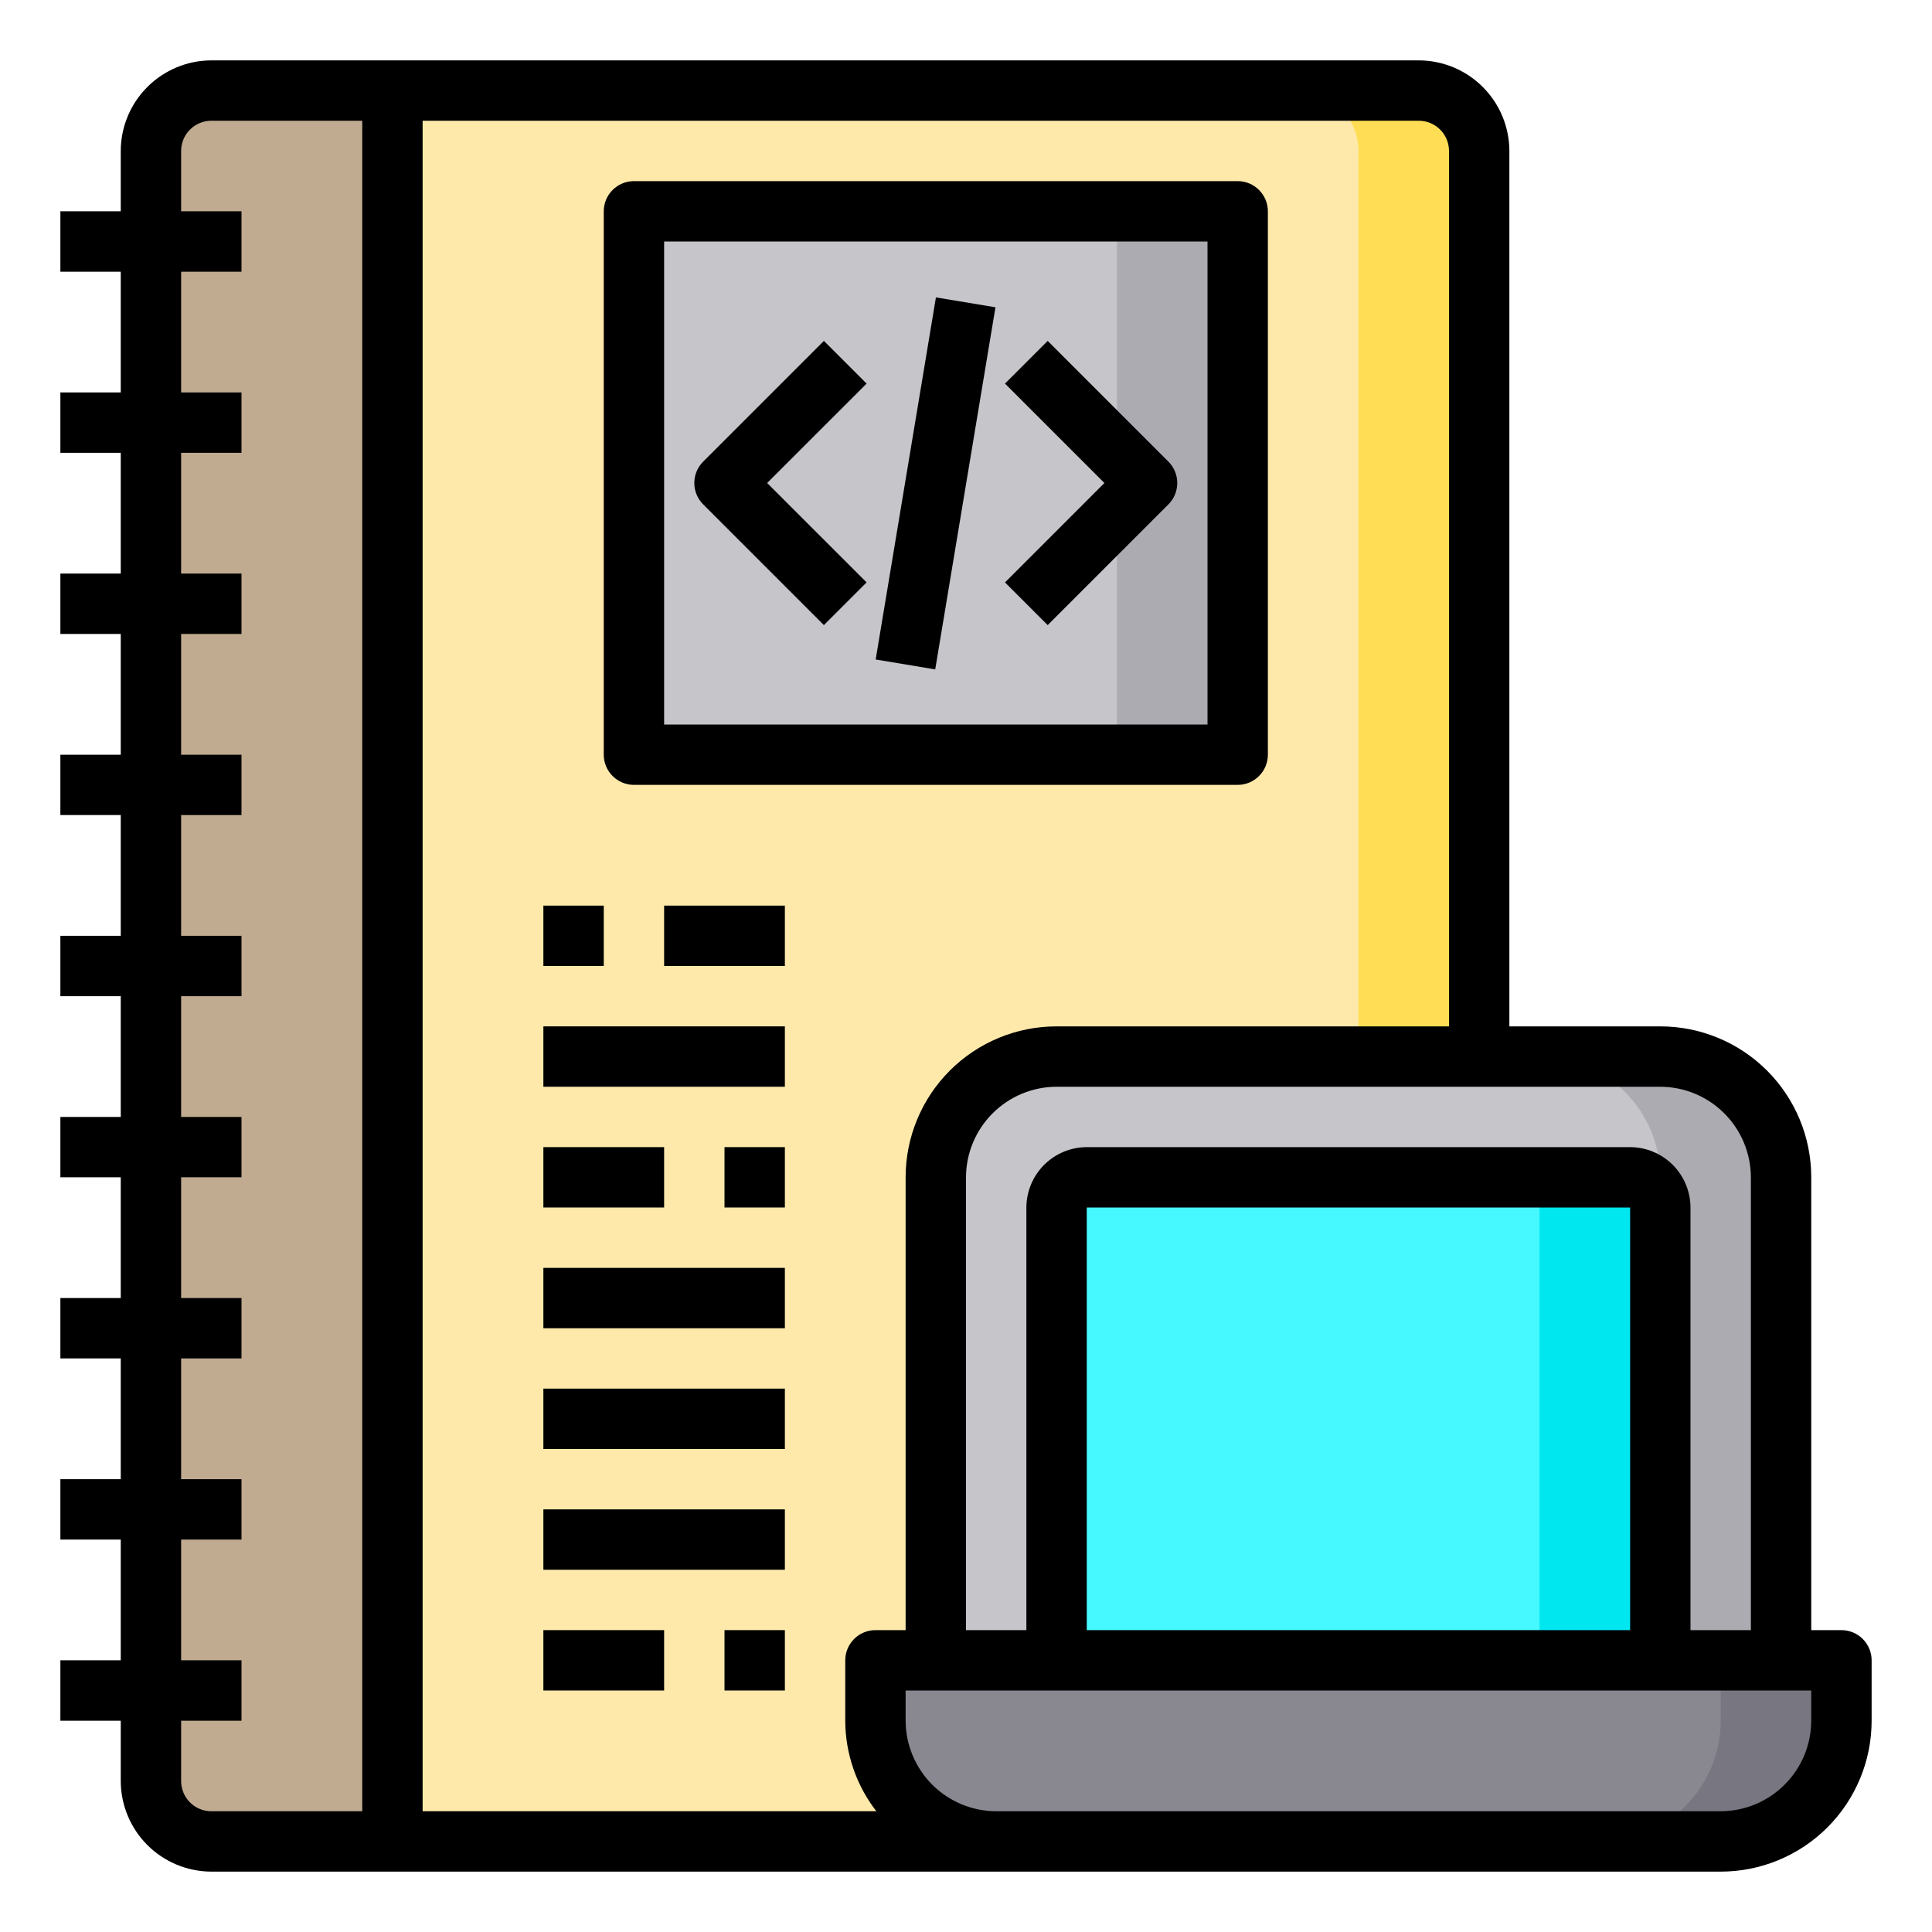
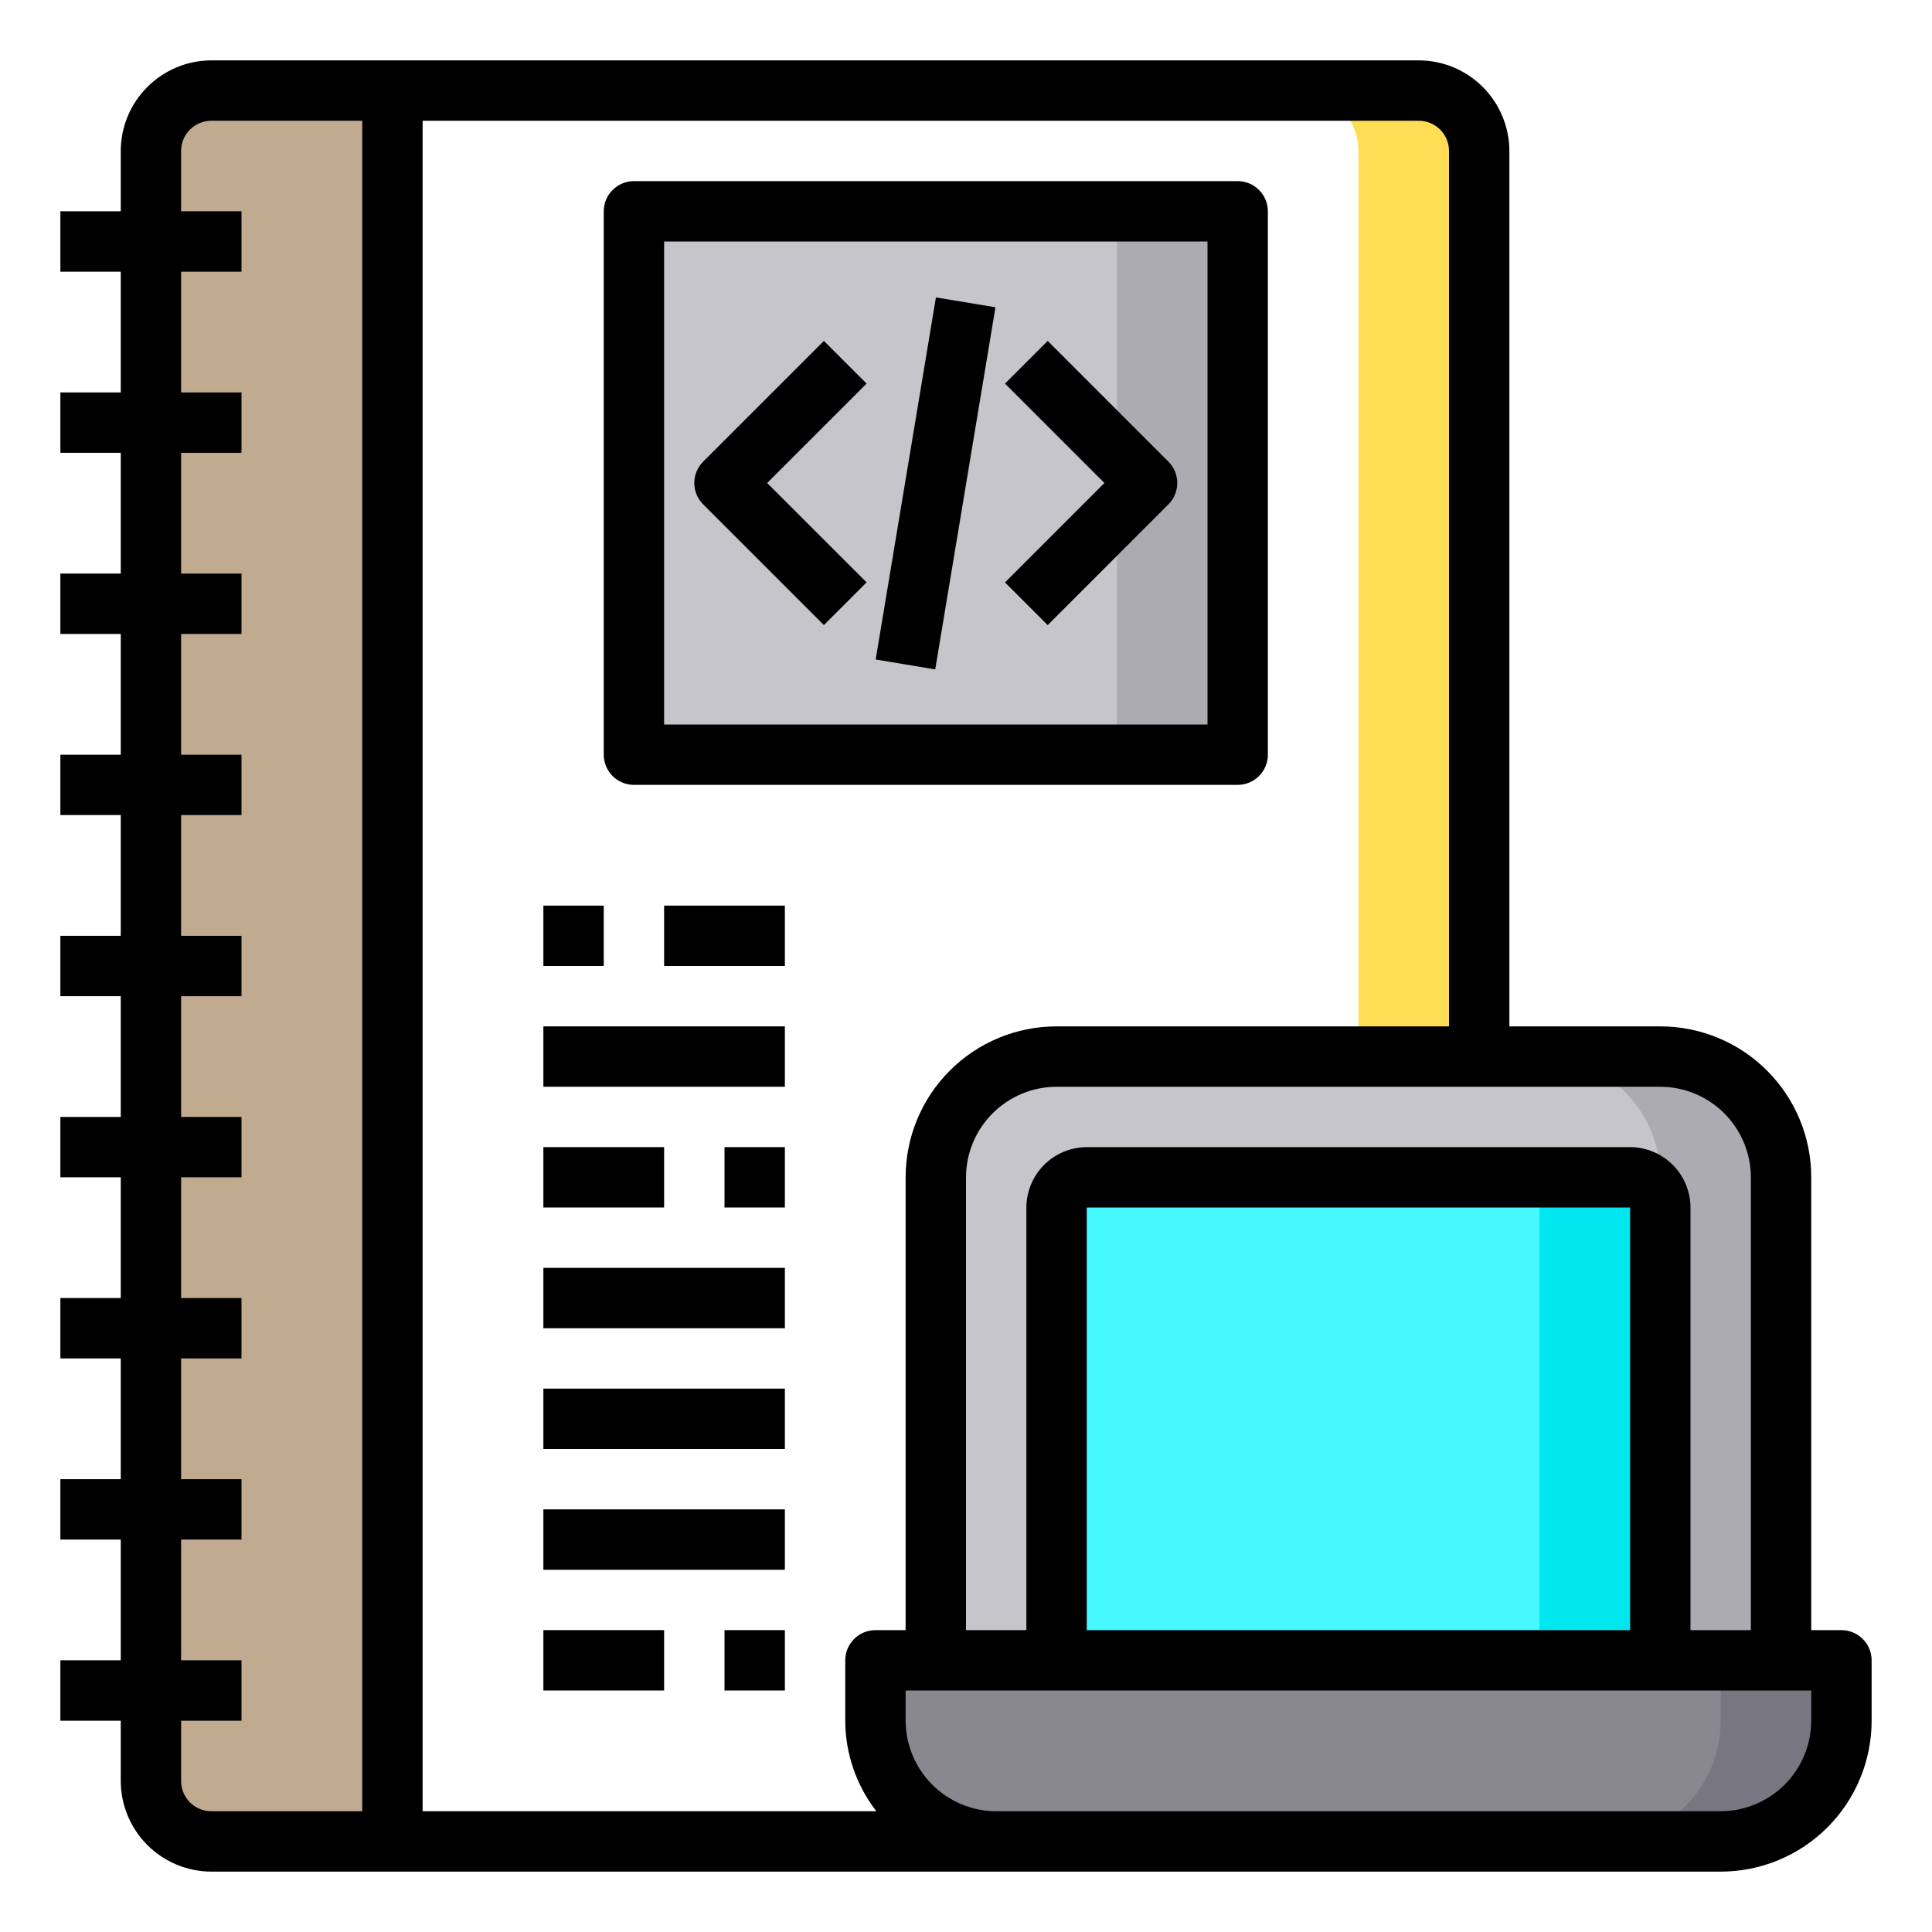
<svg xmlns="http://www.w3.org/2000/svg" width="60" height="60" viewBox="0 0 60 60" fill="none">
-   <path d="M12.188 2.812V57.188H45.938V4.688C45.938 4.19 45.74 3.713 45.388 3.362C45.037 3.01 44.56 2.812 44.062 2.812H12.188Z" fill="#FEE9AB" />
  <path d="M45.938 4.688V57.188H42.188V4.688C42.186 4.191 41.988 3.715 41.637 3.363C41.285 3.012 40.809 2.814 40.312 2.812H44.062C44.559 2.814 45.035 3.012 45.387 3.363C45.738 3.715 45.936 4.191 45.938 4.688Z" fill="#FFDE55" />
  <path d="M57.188 51.562V53.438C57.188 54.432 56.792 55.386 56.089 56.089C55.386 56.792 54.432 57.188 53.438 57.188H30.938C29.943 57.188 28.989 56.792 28.286 56.089C27.583 55.386 27.188 54.432 27.188 53.438V51.562H57.188Z" fill="#898890" />
  <path d="M57.188 51.562V53.438C57.188 54.432 56.792 55.386 56.089 56.089C55.386 56.792 54.432 57.188 53.438 57.188H49.688C50.682 57.188 51.636 56.792 52.339 56.089C53.042 55.386 53.438 54.432 53.438 53.438V51.562H57.188Z" fill="#787680" />
  <path d="M55.312 36.562V51.562H29.062V36.562C29.062 35.568 29.458 34.614 30.161 33.911C30.864 33.208 31.818 32.812 32.812 32.812H51.562C52.557 32.812 53.511 33.208 54.214 33.911C54.917 34.614 55.312 35.568 55.312 36.562Z" fill="#C6C5CA" />
  <path d="M55.312 36.562V51.562H51.562V36.562C51.562 35.568 51.167 34.614 50.464 33.911C49.761 33.208 48.807 32.812 47.812 32.812H51.562C52.557 32.812 53.511 33.208 54.214 33.911C54.917 34.614 55.312 35.568 55.312 36.562Z" fill="#ACABB1" />
  <path d="M51.562 37.5V51.562H32.812V37.5C32.812 37.251 32.911 37.013 33.087 36.837C33.263 36.661 33.501 36.562 33.75 36.562H50.625C50.874 36.562 51.112 36.661 51.288 36.837C51.464 37.013 51.562 37.251 51.562 37.5Z" fill="#46F8FF" />
  <path d="M51.562 37.5V51.562H47.812V37.5C47.812 37.251 47.714 37.013 47.538 36.837C47.362 36.661 47.124 36.562 46.875 36.562H50.625C50.874 36.562 51.112 36.661 51.288 36.837C51.464 37.013 51.562 37.251 51.562 37.5Z" fill="#00E7F0" />
  <path d="M19.688 6.562H38.438V23.438H19.688V6.562Z" fill="#C6C5CA" />
  <path d="M34.688 6.562H38.438V23.438H34.688V6.562Z" fill="#ACABB1" />
  <path d="M4.688 7.5V4.688C4.689 4.191 4.887 3.715 5.238 3.363C5.59 3.012 6.066 2.814 6.562 2.812H12.188V57.188H6.562C6.066 57.186 5.59 56.988 5.238 56.637C4.887 56.285 4.689 55.809 4.688 55.312V7.5Z" fill="#C0AB91" />
  <path d="M25.587 10.587L21.837 14.337C21.661 14.513 21.562 14.751 21.562 15C21.562 15.249 21.661 15.487 21.837 15.663L25.587 19.413L26.913 18.087L23.825 15L26.913 11.913L25.587 10.587Z" fill="black" />
  <path d="M32.537 10.587L31.211 11.913L34.298 15L31.211 18.087L32.537 19.413L36.287 15.663C36.462 15.487 36.561 15.249 36.561 15C36.561 14.751 36.462 14.513 36.287 14.337L32.537 10.587Z" fill="black" />
  <path d="M27.195 20.481L29.066 9.236L30.915 9.543L29.044 20.789L27.195 20.481Z" fill="black" />
  <path d="M19.688 24.375H38.438C38.686 24.375 38.925 24.276 39.1 24.1C39.276 23.925 39.375 23.686 39.375 23.438V6.562C39.375 6.314 39.276 6.075 39.1 5.9C38.925 5.724 38.686 5.625 38.438 5.625H19.688C19.439 5.625 19.2 5.724 19.025 5.9C18.849 6.075 18.75 6.314 18.75 6.562V23.438C18.75 23.686 18.849 23.925 19.025 24.1C19.2 24.276 19.439 24.375 19.688 24.375ZM20.625 7.5H37.5V22.5H20.625V7.5Z" fill="black" />
  <path d="M16.875 28.125H18.75V30H16.875V28.125Z" fill="black" />
  <path d="M20.625 28.125H24.375V30H20.625V28.125Z" fill="black" />
  <path d="M16.875 31.875H24.375V33.75H16.875V31.875Z" fill="black" />
  <path d="M16.875 35.625H20.625V37.5H16.875V35.625Z" fill="black" />
  <path d="M22.5 35.625H24.375V37.5H22.5V35.625Z" fill="black" />
  <path d="M16.875 50.625H20.625V52.5H16.875V50.625Z" fill="black" />
  <path d="M22.5 50.625H24.375V52.5H22.5V50.625Z" fill="black" />
  <path d="M16.875 39.375H24.375V41.25H16.875V39.375Z" fill="black" />
  <path d="M16.875 43.125H24.375V45H16.875V43.125Z" fill="black" />
  <path d="M16.875 46.875H24.375V48.75H16.875V46.875Z" fill="black" />
  <path d="M57.188 50.625H56.25V36.562C56.25 35.319 55.756 34.127 54.877 33.248C53.998 32.369 52.806 31.875 51.562 31.875H46.875V4.688C46.873 3.942 46.576 3.228 46.049 2.701C45.522 2.174 44.808 1.877 44.062 1.875H6.562C5.817 1.877 5.103 2.174 4.576 2.701C4.049 3.228 3.752 3.942 3.75 4.688V6.562H1.875V8.438H3.75V12.188H1.875V14.062H3.75V17.812H1.875V19.688H3.75V23.438H1.875V25.312H3.75V29.062H1.875V30.938H3.75V34.688H1.875V36.562H3.75V40.312H1.875V42.188H3.75V45.938H1.875V47.812H3.75V51.562H1.875V53.438H3.75V55.312C3.752 56.058 4.049 56.772 4.576 57.299C5.103 57.826 5.817 58.123 6.562 58.125H53.438C54.681 58.125 55.873 57.631 56.752 56.752C57.631 55.873 58.125 54.681 58.125 53.438V51.562C58.125 51.314 58.026 51.075 57.85 50.9C57.675 50.724 57.436 50.625 57.188 50.625ZM51.562 33.75C52.308 33.752 53.022 34.049 53.549 34.576C54.076 35.103 54.373 35.817 54.375 36.562V50.625H52.5V37.5C52.498 37.003 52.3 36.527 51.949 36.176C51.598 35.825 51.122 35.627 50.625 35.625H33.75C33.253 35.627 32.777 35.825 32.426 36.176C32.075 36.527 31.877 37.003 31.875 37.5V50.625H30V36.562C30.002 35.817 30.299 35.103 30.826 34.576C31.353 34.049 32.067 33.752 32.812 33.75H51.562ZM50.625 37.5V50.625H33.75V37.5H50.625ZM11.25 56.25H6.562C6.314 56.25 6.075 56.151 5.9 55.975C5.724 55.8 5.625 55.561 5.625 55.312V53.438H7.5V51.562H5.625V47.812H7.5V45.938H5.625V42.188H7.5V40.312H5.625V36.562H7.5V34.688H5.625V30.938H7.5V29.062H5.625V25.312H7.5V23.438H5.625V19.688H7.5V17.812H5.625V14.062H7.5V12.188H5.625V8.438H7.5V6.562H5.625V4.688C5.625 4.439 5.724 4.2 5.9 4.025C6.075 3.849 6.314 3.75 6.562 3.75H11.25V56.25ZM13.125 56.25V3.75H44.062C44.311 3.75 44.55 3.849 44.725 4.025C44.901 4.2 45 4.439 45 4.688V31.875H32.812C31.569 31.875 30.377 32.369 29.498 33.248C28.619 34.127 28.125 35.319 28.125 36.562V50.625H27.188C26.939 50.625 26.7 50.724 26.525 50.9C26.349 51.075 26.25 51.314 26.25 51.562V53.438C26.253 54.456 26.592 55.445 27.216 56.25H13.125ZM56.25 53.438C56.248 54.183 55.951 54.897 55.424 55.424C54.897 55.951 54.183 56.248 53.438 56.25H30.938C30.192 56.248 29.478 55.951 28.951 55.424C28.424 54.897 28.127 54.183 28.125 53.438V52.5H56.25V53.438Z" fill="black" />
</svg>